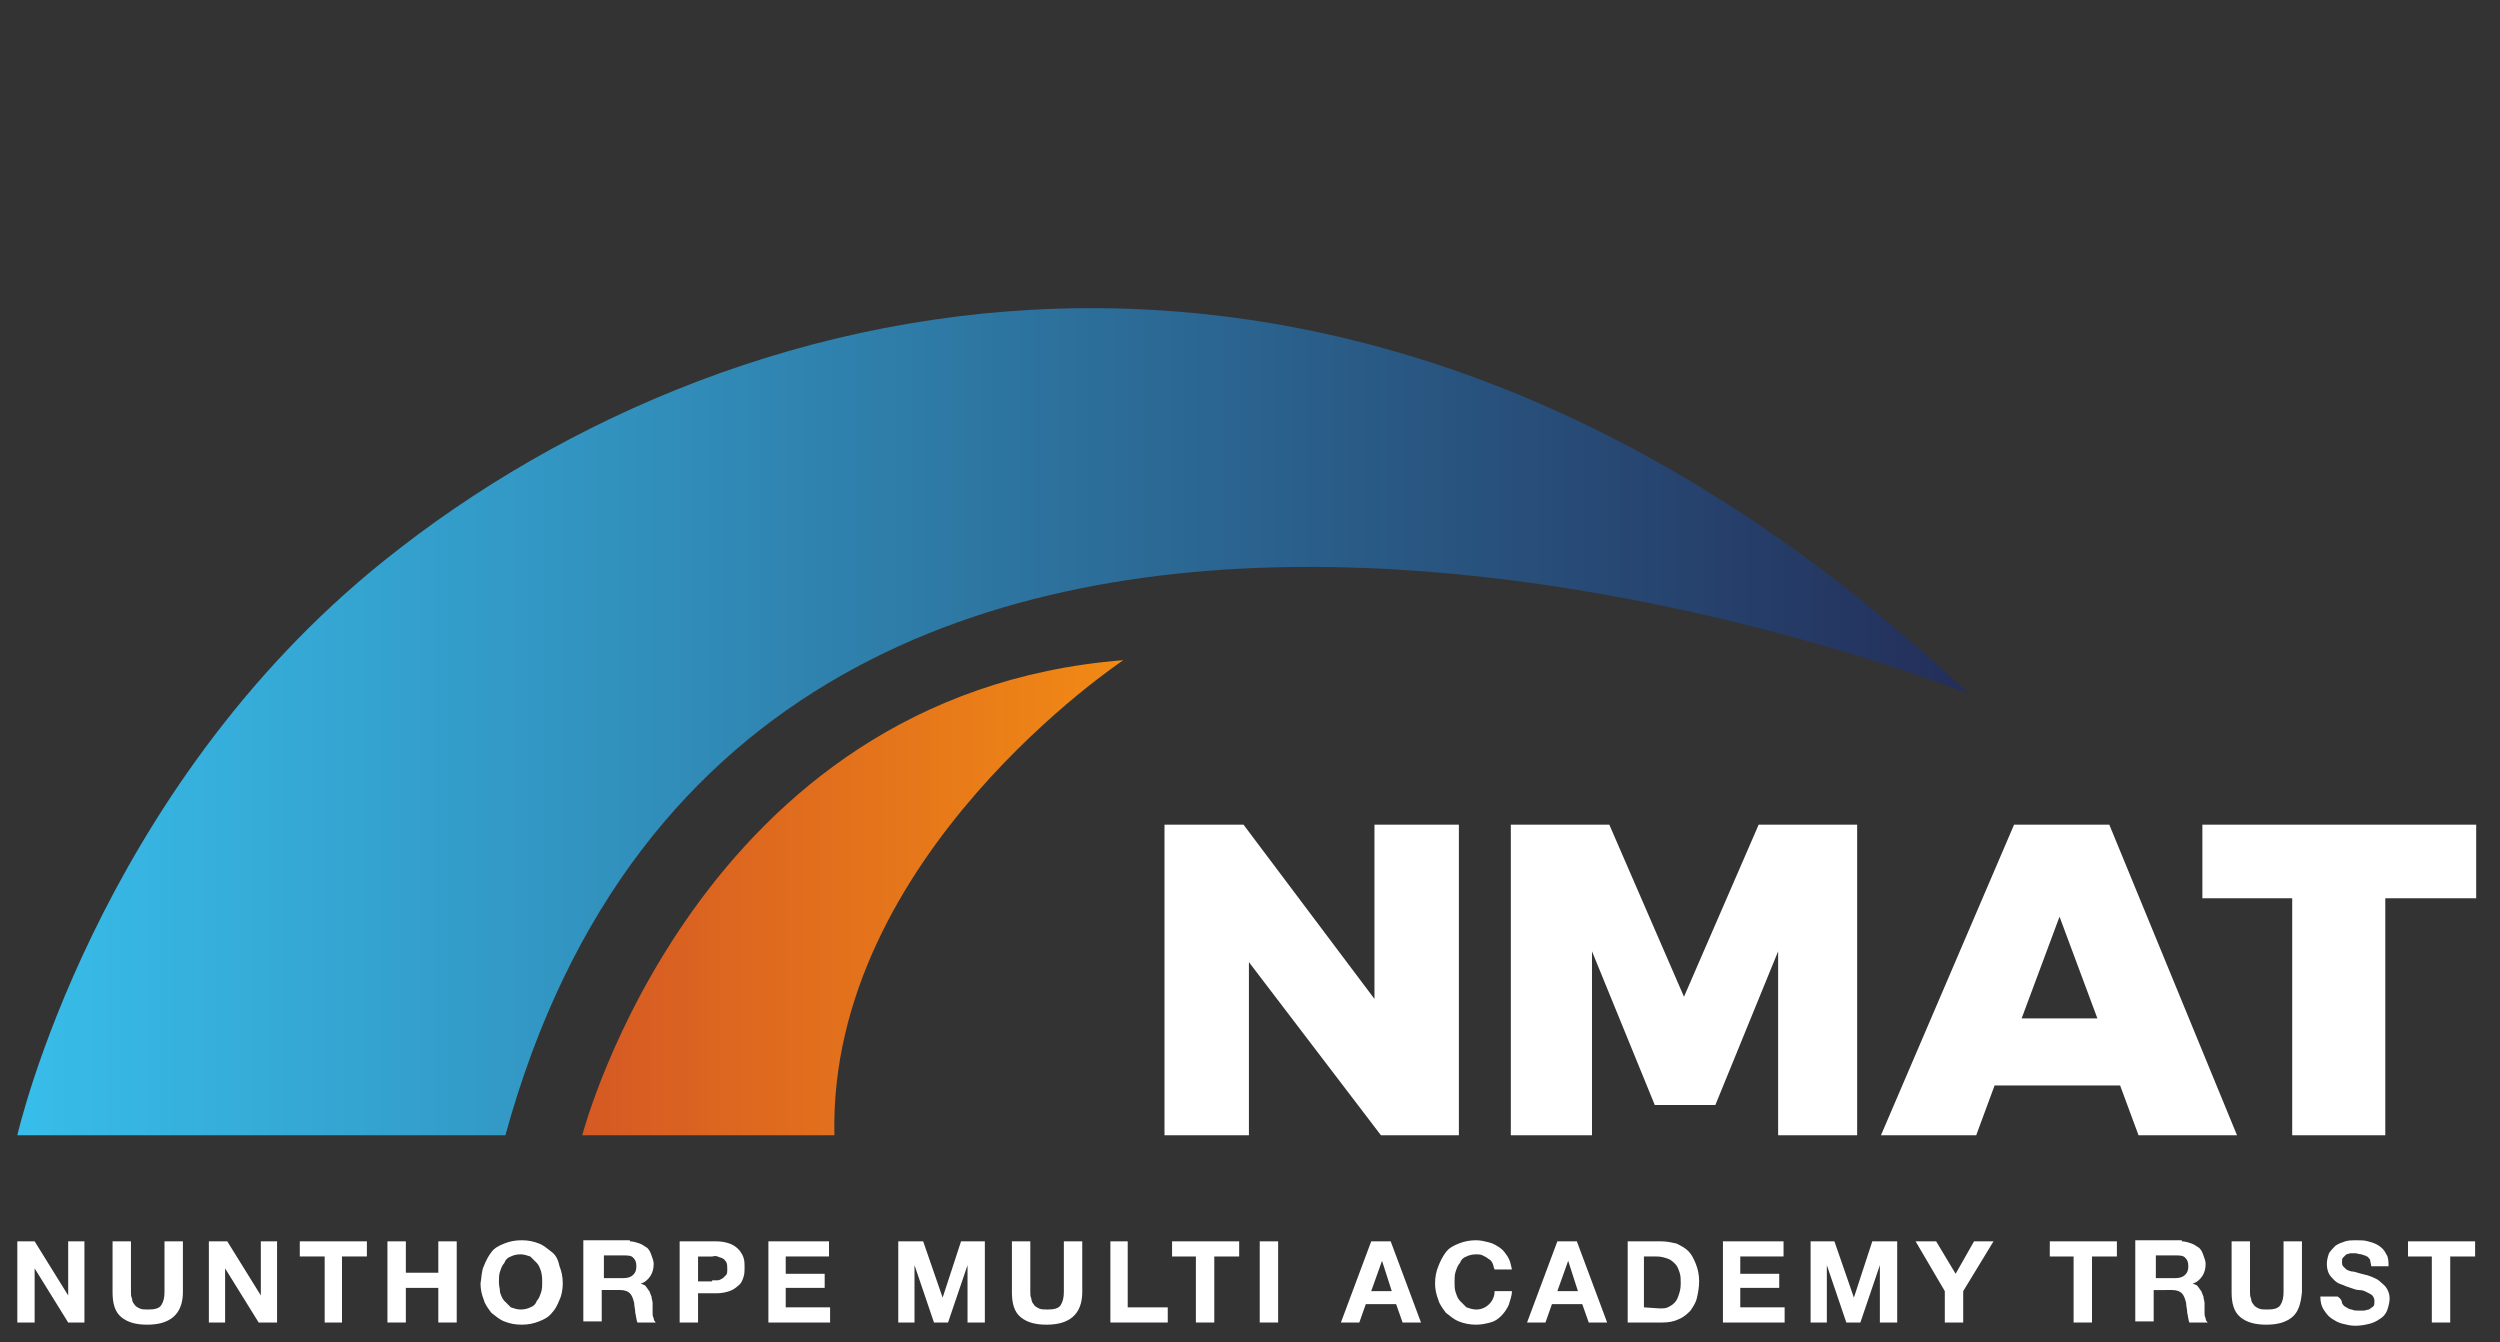
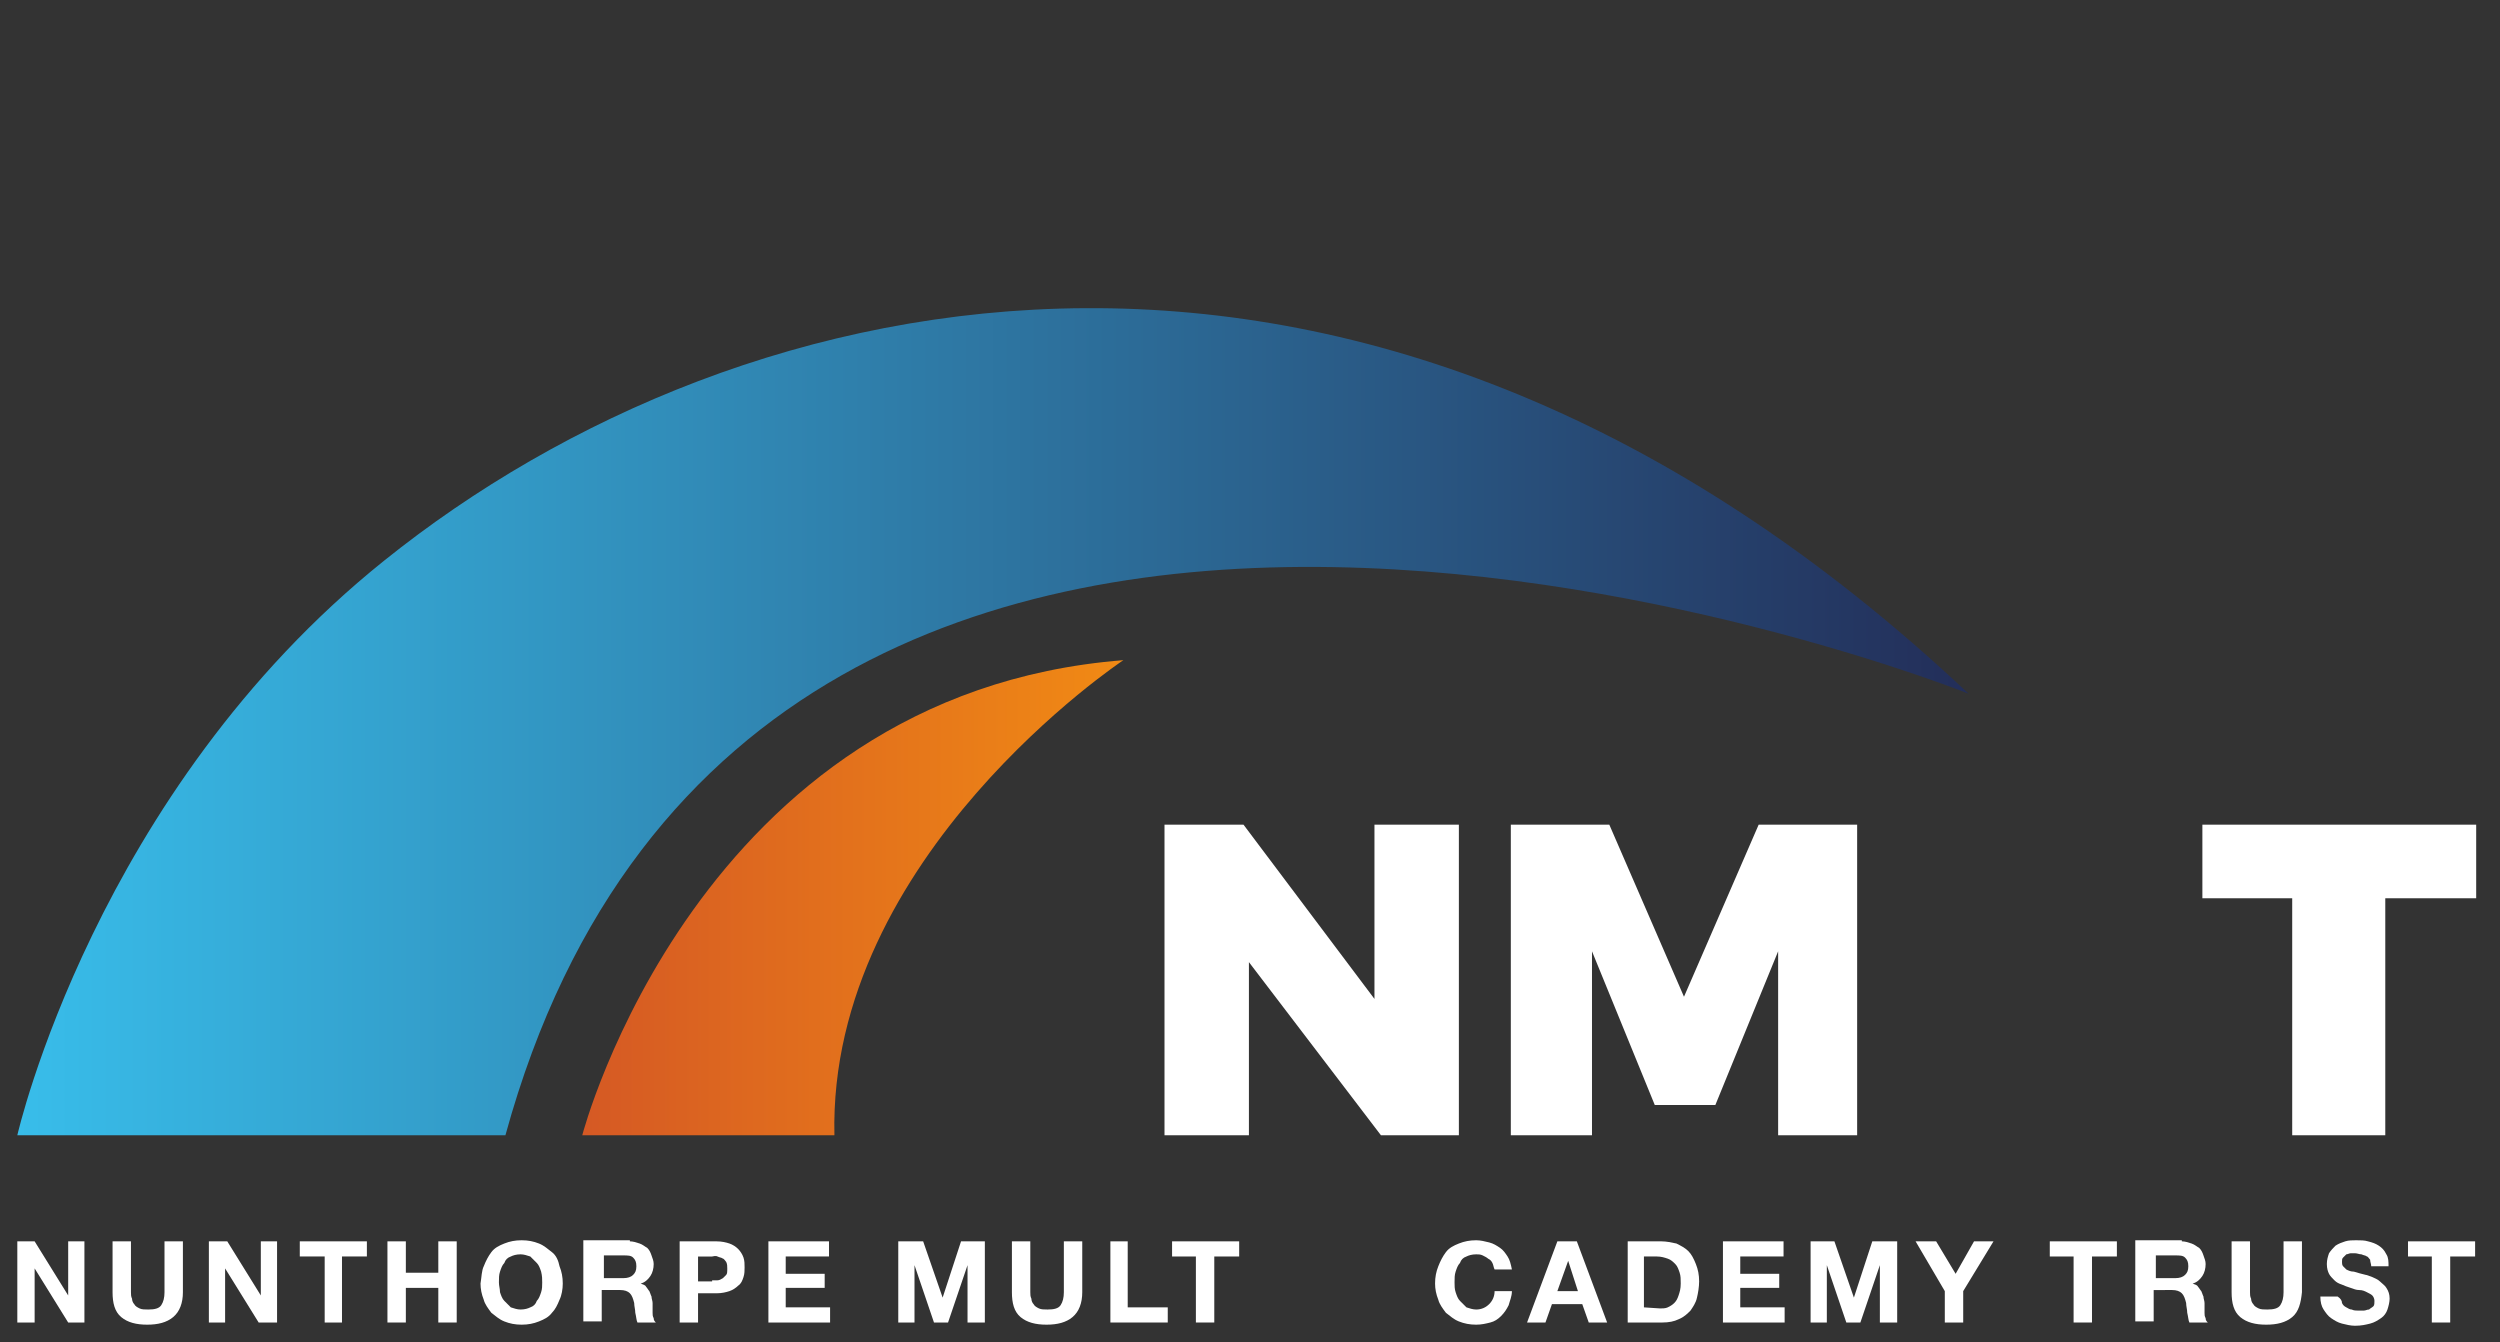
<svg xmlns="http://www.w3.org/2000/svg" version="1.1" id="Layer_1" x="0px" y="0px" viewBox="0 0 231 124" style="enable-background:new 0 0 231 124;" xml:space="preserve">
  <rect x="0" y="0" width="231" height="124" fill="#333333" stroke="none" />
  <style type="text/css">
	.st0{fill:#FFFFFF;}
	.st1{fill:url(#SVGID_1_);}
	.st2{fill:url(#SVGID_00000018211133066449330310000014390367350604241339_);}
</style>
  <g>
    <g>
      <path class="st0" d="M3.2,114.7l3.1,5l0,0v-5h1.5v7.5H6.3l-3.1-5l0,0v5H1.6v-7.5H3.2z" />
      <path class="st0" d="M16,121.7c-0.6,0.5-1.4,0.7-2.4,0.7s-1.8-0.2-2.4-0.7c-0.6-0.5-0.8-1.3-0.8-2.3v-4.7h1.7v4.7    c0,0.2,0,0.4,0.1,0.6c0,0.2,0.1,0.4,0.2,0.5c0.1,0.2,0.3,0.3,0.5,0.4s0.5,0.1,0.8,0.1c0.6,0,1-0.1,1.2-0.4s0.3-0.7,0.3-1.2v-4.7    h1.7v4.7C16.9,120.4,16.6,121.2,16,121.7z" />
      <path class="st0" d="M21,114.7l3.1,5l0,0v-5h1.5v7.5h-1.7l-3.1-5l0,0v5h-1.5v-7.5H21z" />
      <path class="st0" d="M27.7,116.1v-1.4h6.2v1.4h-2.3v6.1H30v-6.1H27.7z" />
      <path class="st0" d="M37.5,114.7v2.9h3v-2.9h1.7v7.5h-1.7V119h-3v3.2h-1.7v-7.5H37.5z" />
      <path class="st0" d="M44.7,117c0.2-0.5,0.4-0.9,0.7-1.3s0.7-0.6,1.2-0.8c0.5-0.2,1-0.3,1.6-0.3s1.1,0.1,1.6,0.3    c0.5,0.2,0.8,0.5,1.2,0.8s0.6,0.8,0.7,1.3c0.2,0.5,0.3,1,0.3,1.6c0,0.5-0.1,1.1-0.3,1.5c-0.2,0.5-0.4,0.9-0.7,1.2    c-0.3,0.4-0.7,0.6-1.2,0.8c-0.5,0.2-1,0.3-1.6,0.3s-1.1-0.1-1.6-0.3c-0.5-0.2-0.8-0.5-1.2-0.8c-0.3-0.4-0.6-0.8-0.7-1.2    c-0.2-0.5-0.3-1-0.3-1.5C44.5,118,44.5,117.4,44.7,117z M46.2,119.4c0.1,0.3,0.2,0.6,0.4,0.8c0.2,0.2,0.4,0.4,0.6,0.6    c0.3,0.1,0.6,0.2,0.9,0.2c0.4,0,0.7-0.1,0.9-0.2c0.3-0.1,0.5-0.3,0.6-0.6c0.2-0.2,0.3-0.5,0.4-0.8c0.1-0.3,0.1-0.6,0.1-0.9    s0-0.6-0.1-1c-0.1-0.3-0.2-0.6-0.4-0.8c-0.2-0.2-0.4-0.4-0.6-0.6c-0.3-0.1-0.6-0.2-0.9-0.2c-0.4,0-0.7,0.1-0.9,0.2    c-0.3,0.1-0.5,0.3-0.6,0.6c-0.2,0.2-0.3,0.5-0.4,0.8c-0.1,0.3-0.1,0.6-0.1,1C46.1,118.8,46.2,119.1,46.2,119.4z" />
      <path class="st0" d="M58.2,114.7c0.3,0,0.6,0.1,0.9,0.2c0.3,0.1,0.5,0.3,0.7,0.4c0.2,0.2,0.3,0.4,0.4,0.7c0.1,0.3,0.2,0.5,0.2,0.8    c0,0.4-0.1,0.8-0.3,1.1c-0.2,0.3-0.5,0.6-0.9,0.7l0,0c0.2,0.1,0.4,0.1,0.5,0.3c0.1,0.1,0.2,0.3,0.3,0.4c0.1,0.2,0.1,0.3,0.2,0.5    c0,0.2,0.1,0.4,0.1,0.6c0,0.1,0,0.3,0,0.4c0,0.2,0,0.3,0,0.5s0,0.3,0.1,0.5c0,0.2,0.1,0.3,0.2,0.4h-1.7c-0.1-0.2-0.1-0.5-0.2-0.9    c0-0.3-0.1-0.6-0.1-0.9c-0.1-0.4-0.2-0.7-0.4-0.9c-0.2-0.2-0.5-0.3-0.9-0.3h-1.7v2.9h-1.7v-7.5h4.3    C58.2,114.6,58.2,114.7,58.2,114.7z M57.6,118.1c0.4,0,0.7-0.1,0.9-0.3c0.2-0.2,0.3-0.4,0.3-0.8s-0.1-0.6-0.3-0.8    c-0.2-0.2-0.5-0.2-0.9-0.2h-1.8v2.1C55.8,118.1,57.6,118.1,57.6,118.1z" />
      <path class="st0" d="M66.2,114.7c0.5,0,0.9,0.1,1.2,0.2c0.3,0.1,0.6,0.3,0.8,0.5c0.2,0.2,0.4,0.5,0.5,0.8s0.1,0.6,0.1,0.9    s0,0.6-0.1,0.9s-0.2,0.6-0.5,0.8c-0.2,0.2-0.5,0.4-0.8,0.5s-0.7,0.2-1.2,0.2h-1.7v2.7h-1.7v-7.5H66.2z M65.8,118.3    c0.2,0,0.4,0,0.5,0c0.2,0,0.3-0.1,0.5-0.2c0.1-0.1,0.2-0.2,0.3-0.3c0.1-0.1,0.1-0.3,0.1-0.6c0-0.2,0-0.4-0.1-0.6    c-0.1-0.1-0.2-0.3-0.3-0.3c-0.1-0.1-0.3-0.1-0.5-0.2s-0.4,0-0.5,0h-1.3v2.3h1.3V118.3z" />
      <path class="st0" d="M76.6,114.7v1.4h-4v1.6h3.6v1.3h-3.6v1.8h4.1v1.4H71v-7.5C71,114.7,76.6,114.7,76.6,114.7z" />
      <path class="st0" d="M85.3,114.7l1.8,5.2l0,0l1.7-5.2H91v7.5h-1.6v-5.3l0,0l-1.8,5.3h-1.3l-1.8-5.3l0,0v5.3H83v-7.5H85.3z" />
      <path class="st0" d="M99.1,121.7c-0.6,0.5-1.4,0.7-2.4,0.7s-1.8-0.2-2.4-0.7s-0.8-1.3-0.8-2.3v-4.7h1.7v4.7c0,0.2,0,0.4,0.1,0.6    c0,0.2,0.1,0.4,0.2,0.5c0.1,0.2,0.3,0.3,0.5,0.4s0.5,0.1,0.8,0.1c0.6,0,1-0.1,1.2-0.4s0.3-0.7,0.3-1.2v-4.7h1.7v4.7    C100,120.4,99.7,121.2,99.1,121.7z" />
      <path class="st0" d="M104.2,114.7v6.1h3.7v1.4h-5.3v-7.5H104.2z" />
      <path class="st0" d="M108.3,116.1v-1.4h6.2v1.4h-2.3v6.1h-1.7v-6.1H108.3z" />
-       <path class="st0" d="M118.1,114.7v7.5h-1.7v-7.5H118.1z" />
-       <path class="st0" d="M128.5,114.7l2.8,7.5h-1.7l-0.6-1.7h-2.8l-0.6,1.7h-1.7l2.8-7.5H128.5z M128.6,119.3l-0.9-2.8l0,0l-1,2.8    H128.6z" />
      <path class="st0" d="M137.9,116.7c-0.1-0.2-0.2-0.3-0.4-0.4c-0.1-0.1-0.3-0.2-0.5-0.3c-0.2-0.1-0.4-0.1-0.6-0.1    c-0.4,0-0.7,0.1-0.9,0.2c-0.3,0.1-0.5,0.3-0.6,0.6c-0.2,0.2-0.3,0.5-0.4,0.8c-0.1,0.3-0.1,0.6-0.1,1c0,0.3,0,0.6,0.1,0.9    s0.2,0.6,0.4,0.8c0.2,0.2,0.4,0.4,0.6,0.6c0.3,0.1,0.6,0.2,0.9,0.2c0.5,0,0.9-0.2,1.2-0.5s0.5-0.7,0.5-1.2h1.6    c0,0.5-0.2,0.9-0.3,1.3c-0.2,0.4-0.4,0.7-0.7,1s-0.6,0.5-1,0.6s-0.8,0.2-1.3,0.2c-0.6,0-1.1-0.1-1.6-0.3c-0.5-0.2-0.8-0.5-1.2-0.8    c-0.3-0.4-0.6-0.8-0.7-1.2c-0.2-0.5-0.3-1-0.3-1.5c0-0.6,0.1-1.1,0.3-1.6s0.4-0.9,0.7-1.3s0.7-0.6,1.2-0.8c0.5-0.2,1-0.3,1.6-0.3    c0.4,0,0.8,0.1,1.2,0.2s0.7,0.3,1,0.5s0.5,0.5,0.7,0.8s0.3,0.7,0.4,1.2h-1.6C138,117.1,138,116.9,137.9,116.7z" />
      <path class="st0" d="M145.7,114.7l2.8,7.5h-1.7l-0.6-1.7h-2.8l-0.6,1.7h-1.7l2.8-7.5H145.7z M145.8,119.3l-0.9-2.8l0,0l-1,2.8    H145.8z" />
      <path class="st0" d="M153.5,114.7c0.5,0,0.9,0.1,1.4,0.2c0.4,0.2,0.8,0.4,1.1,0.7s0.5,0.7,0.7,1.2s0.3,1,0.3,1.6    c0,0.5-0.1,1.1-0.2,1.5c-0.1,0.5-0.4,0.9-0.6,1.2c-0.3,0.3-0.6,0.6-1.1,0.8c-0.4,0.2-0.9,0.3-1.5,0.3h-3.2v-7.5    C150.4,114.7,153.5,114.7,153.5,114.7z M153.4,120.9c0.2,0,0.5,0,0.7-0.1s0.4-0.2,0.6-0.4c0.2-0.2,0.3-0.4,0.4-0.7    c0.1-0.3,0.2-0.6,0.2-1.1c0-0.4,0-0.7-0.1-1s-0.2-0.6-0.4-0.8c-0.2-0.2-0.4-0.4-0.7-0.5s-0.6-0.2-1-0.2h-1.2v4.7L153.4,120.9    L153.4,120.9z" />
      <path class="st0" d="M164.8,114.7v1.4h-4v1.6h3.6v1.3h-3.6v1.8h4.1v1.4h-5.7v-7.5C159.2,114.7,164.8,114.7,164.8,114.7z" />
      <path class="st0" d="M169.5,114.7l1.8,5.2l0,0l1.7-5.2h2.3v7.5h-1.6v-5.3l0,0l-1.8,5.3h-1.3l-1.8-5.3l0,0v5.3h-1.5v-7.5H169.5z" />
      <path class="st0" d="M177,114.7h1.9l1.8,3l1.7-3h1.8l-2.8,4.6v2.9h-1.7v-2.9L177,114.7z" />
      <path class="st0" d="M189.4,116.1v-1.4h6.2v1.4h-2.3v6.1h-1.7v-6.1H189.4z" />
      <path class="st0" d="M201.6,114.7c0.3,0,0.6,0.1,0.9,0.2c0.3,0.1,0.5,0.3,0.7,0.4c0.2,0.2,0.3,0.4,0.4,0.7    c0.1,0.3,0.2,0.5,0.2,0.8c0,0.4-0.1,0.8-0.3,1.1c-0.2,0.3-0.5,0.6-0.9,0.7l0,0c0.2,0.1,0.4,0.1,0.5,0.3c0.1,0.1,0.2,0.3,0.3,0.4    c0.1,0.2,0.1,0.3,0.2,0.5c0,0.2,0.1,0.4,0.1,0.6c0,0.1,0,0.3,0,0.4c0,0.2,0,0.3,0,0.5s0,0.3,0.1,0.5c0,0.2,0.1,0.3,0.2,0.4h-1.7    c-0.1-0.2-0.1-0.5-0.2-0.9c0-0.3-0.1-0.6-0.1-0.9c-0.1-0.4-0.2-0.7-0.4-0.9c-0.2-0.2-0.5-0.3-0.9-0.3H199v2.9h-1.7v-7.5h4.3V114.7    z M201,118.1c0.4,0,0.7-0.1,0.9-0.3c0.2-0.2,0.3-0.4,0.3-0.8s-0.1-0.6-0.3-0.8c-0.2-0.2-0.5-0.2-0.9-0.2h-1.8v2.1    C199.2,118.1,201,118.1,201,118.1z" />
      <path class="st0" d="M211.8,121.7c-0.6,0.5-1.4,0.7-2.4,0.7s-1.8-0.2-2.4-0.7c-0.6-0.5-0.8-1.3-0.8-2.3v-4.7h1.7v4.7    c0,0.2,0,0.4,0.1,0.6c0,0.2,0.1,0.4,0.2,0.5c0.1,0.2,0.3,0.3,0.5,0.4s0.5,0.1,0.8,0.1c0.6,0,1-0.1,1.2-0.4s0.3-0.7,0.3-1.2v-4.7    h1.7v4.7C212.6,120.4,212.4,121.2,211.8,121.7z" />
      <path class="st0" d="M216.4,120.4c0.1,0.2,0.2,0.3,0.4,0.4s0.3,0.2,0.5,0.2c0.2,0.1,0.4,0.1,0.6,0.1c0.1,0,0.3,0,0.5,0    s0.3-0.1,0.5-0.1c0.1-0.1,0.3-0.2,0.4-0.3c0.1-0.1,0.1-0.3,0.1-0.5s-0.1-0.4-0.2-0.5c-0.1-0.1-0.3-0.2-0.5-0.3    c-0.2-0.1-0.4-0.2-0.7-0.2s-0.5-0.1-0.8-0.2s-0.6-0.2-0.8-0.3c-0.3-0.1-0.5-0.2-0.7-0.4c-0.2-0.2-0.4-0.4-0.5-0.6    s-0.2-0.5-0.2-0.9s0.1-0.7,0.2-1c0.2-0.3,0.4-0.5,0.6-0.7c0.3-0.2,0.6-0.3,0.9-0.4c0.3-0.1,0.7-0.1,1-0.1c0.4,0,0.8,0,1.1,0.1    c0.4,0.1,0.7,0.2,1,0.4c0.3,0.2,0.5,0.4,0.7,0.8c0.2,0.3,0.2,0.7,0.2,1.1h-1.6c0-0.2-0.1-0.4-0.1-0.6c-0.1-0.1-0.2-0.3-0.3-0.3    c-0.1-0.1-0.3-0.1-0.5-0.2c-0.2,0-0.4-0.1-0.6-0.1c-0.1,0-0.3,0-0.4,0c-0.1,0-0.3,0.1-0.4,0.1c-0.1,0.1-0.2,0.2-0.3,0.3    c-0.1,0.1-0.1,0.2-0.1,0.4c0,0.1,0,0.3,0.1,0.4s0.2,0.2,0.3,0.3c0.2,0.1,0.4,0.2,0.7,0.2c0.3,0.1,0.7,0.2,1.1,0.3    c0.1,0,0.3,0.1,0.6,0.2c0.2,0.1,0.5,0.2,0.7,0.4c0.2,0.2,0.5,0.4,0.6,0.6c0.2,0.3,0.3,0.6,0.3,1c0,0.3-0.1,0.7-0.2,1    c-0.1,0.3-0.3,0.6-0.6,0.8s-0.6,0.4-1,0.5s-0.8,0.2-1.4,0.2c-0.4,0-0.8-0.1-1.2-0.2s-0.7-0.3-1-0.5s-0.5-0.5-0.7-0.8    s-0.3-0.7-0.3-1.2h1.6C216.3,120,216.4,120.2,216.4,120.4z" />
      <path class="st0" d="M222.5,116.1v-1.4h6.2v1.4h-2.3v6.1h-1.7v-6.1H222.5z" />
    </g>
    <linearGradient id="SVGID_1_" gradientUnits="userSpaceOnUse" x1="1.6" y1="1140.687" x2="181.9" y2="1140.687" gradientTransform="matrix(1 0 0 1 0 -1074)">
      <stop offset="0" style="stop-color:#38BDEA" />
      <stop offset="1" style="stop-color:#232E59" />
    </linearGradient>
    <path class="st1" d="M1.6,104.9c0,0,7.2-31.7,33.9-53.1c33-26.5,91.1-39.8,146.4,12.3c0,0-111.7-44.8-135.2,40.8   C46.7,104.9,1.6,104.9,1.6,104.9z" />
    <linearGradient id="SVGID_00000059270669539492550510000013806725653031521428_" gradientUnits="userSpaceOnUse" x1="53.8" y1="1156.95" x2="103.8" y2="1156.95" gradientTransform="matrix(1 0 0 1 0 -1074)">
      <stop offset="0" style="stop-color:#D55924" />
      <stop offset="1" style="stop-color:#F18A14" />
    </linearGradient>
    <path style="fill:url(#SVGID_00000059270669539492550510000013806725653031521428_);" d="M53.8,104.9c0,0,10.6-40.8,50-43.9   c0,0-27.3,18.1-26.7,43.9H53.8z" />
    <path class="st0" d="M127.6,104.9l-12.2-16v16h-7.8V76.2h7.3L127,92.3V76.2h7.8v28.7C134.8,104.9,127.6,104.9,127.6,104.9z" />
    <path class="st0" d="M164.3,104.9v-17l-5.8,14.2h-5.6l-5.8-14.2v17h-7.5V76.2h9.1l6.9,15.9l6.9-15.9h9.1v28.7   C171.6,104.9,164.3,104.9,164.3,104.9z" />
-     <path class="st0" d="M184.3,100.3l-1.7,4.6h-8.8l12.3-28.7h8.8l11.8,28.7h-9.1l-1.7-4.6C195.9,100.3,184.3,100.3,184.3,100.3z    M190.3,84.7l-3.5,9.4h7L190.3,84.7z" />
    <path class="st0" d="M220.4,83v21.9h-8.6V83h-8.3v-6.8h25.3V83H220.4z" />
  </g>
</svg>